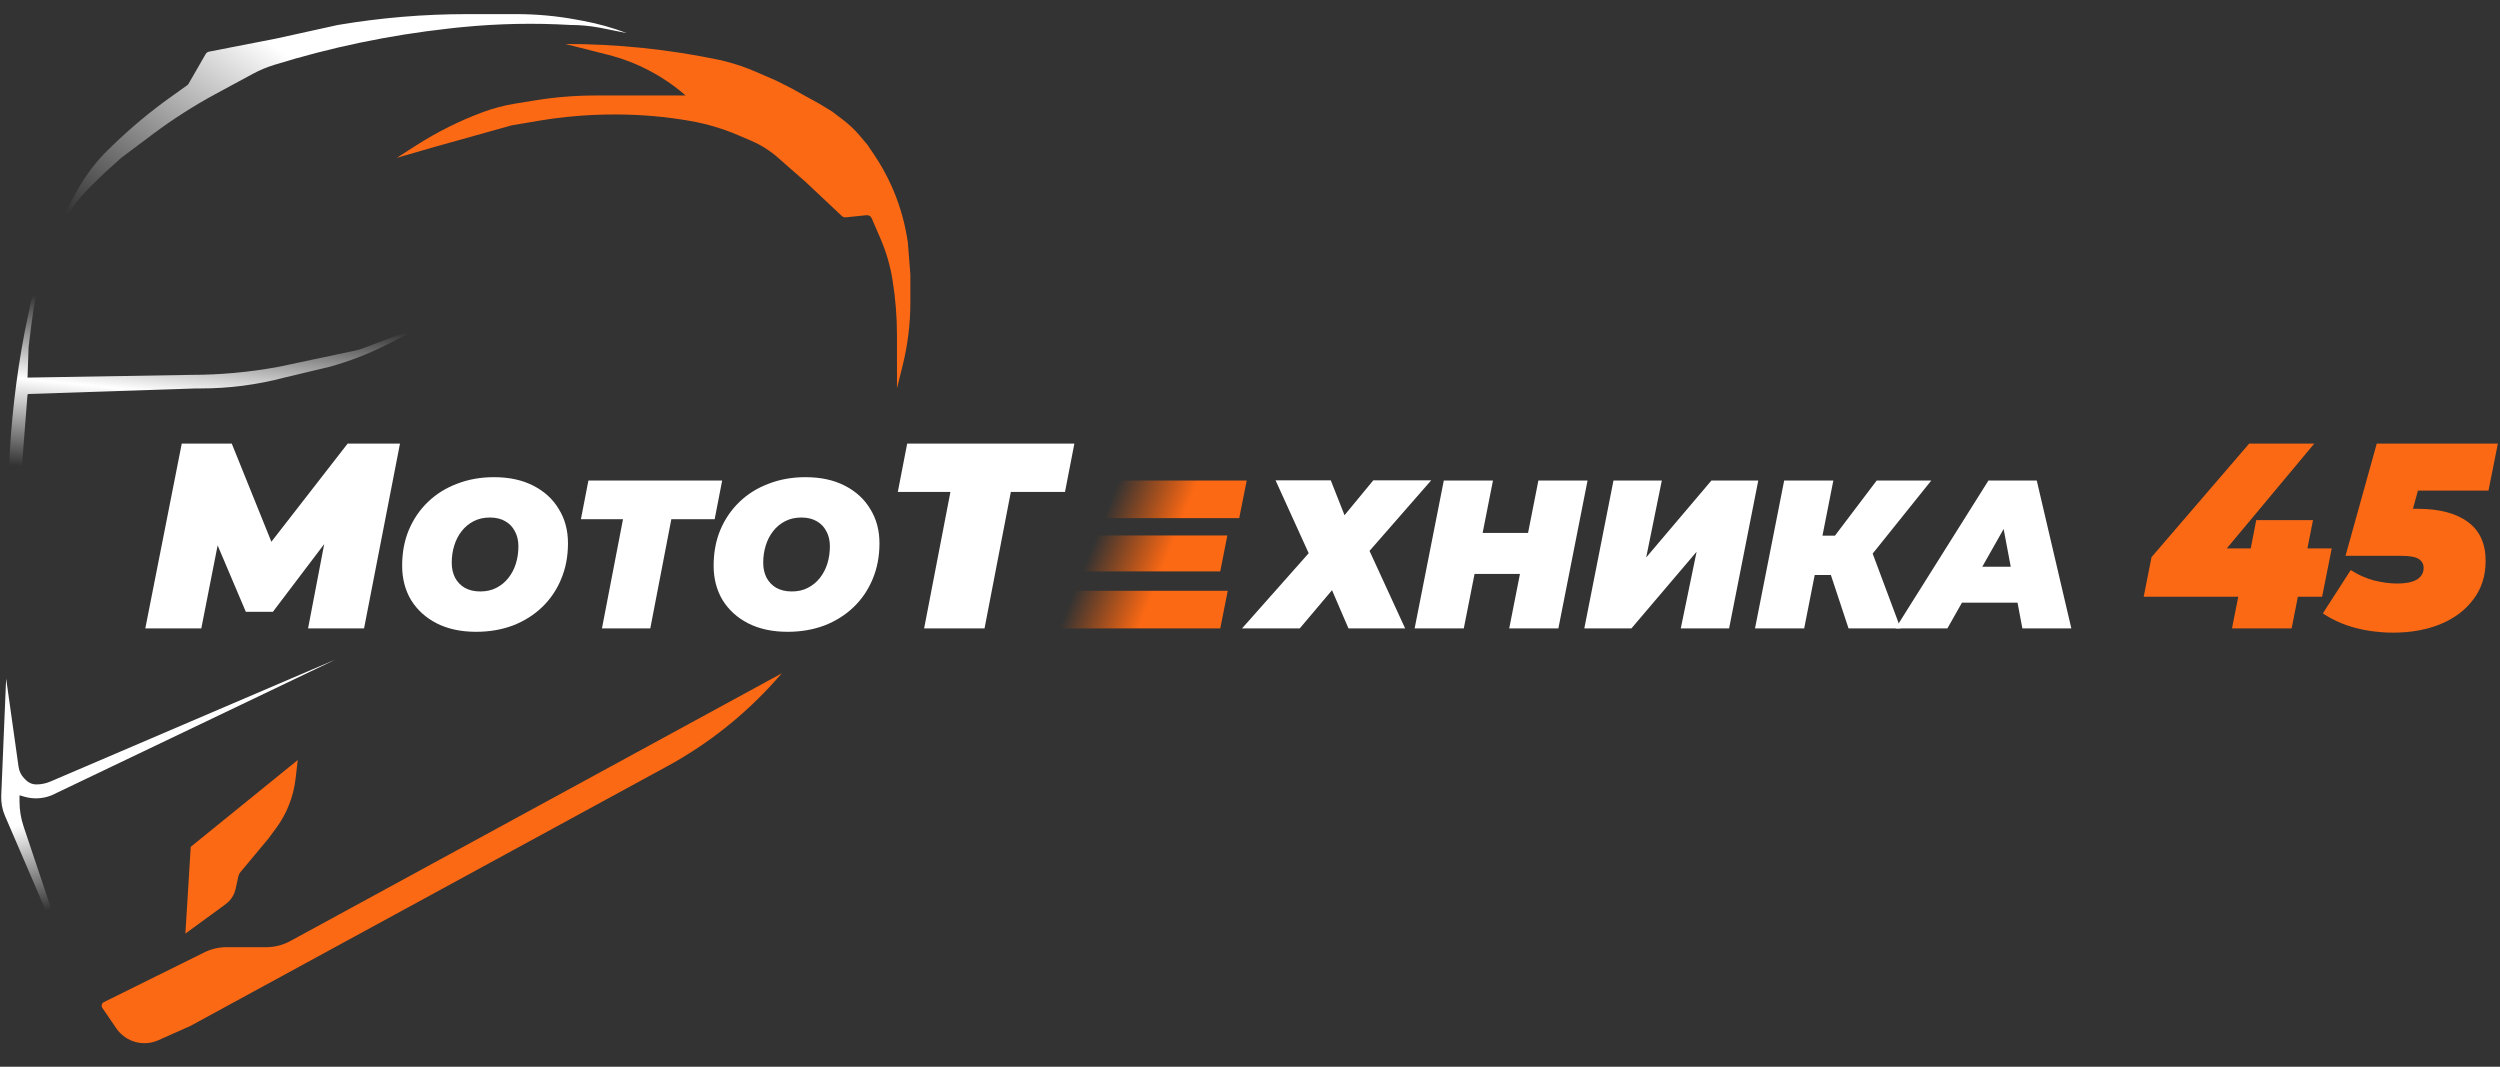
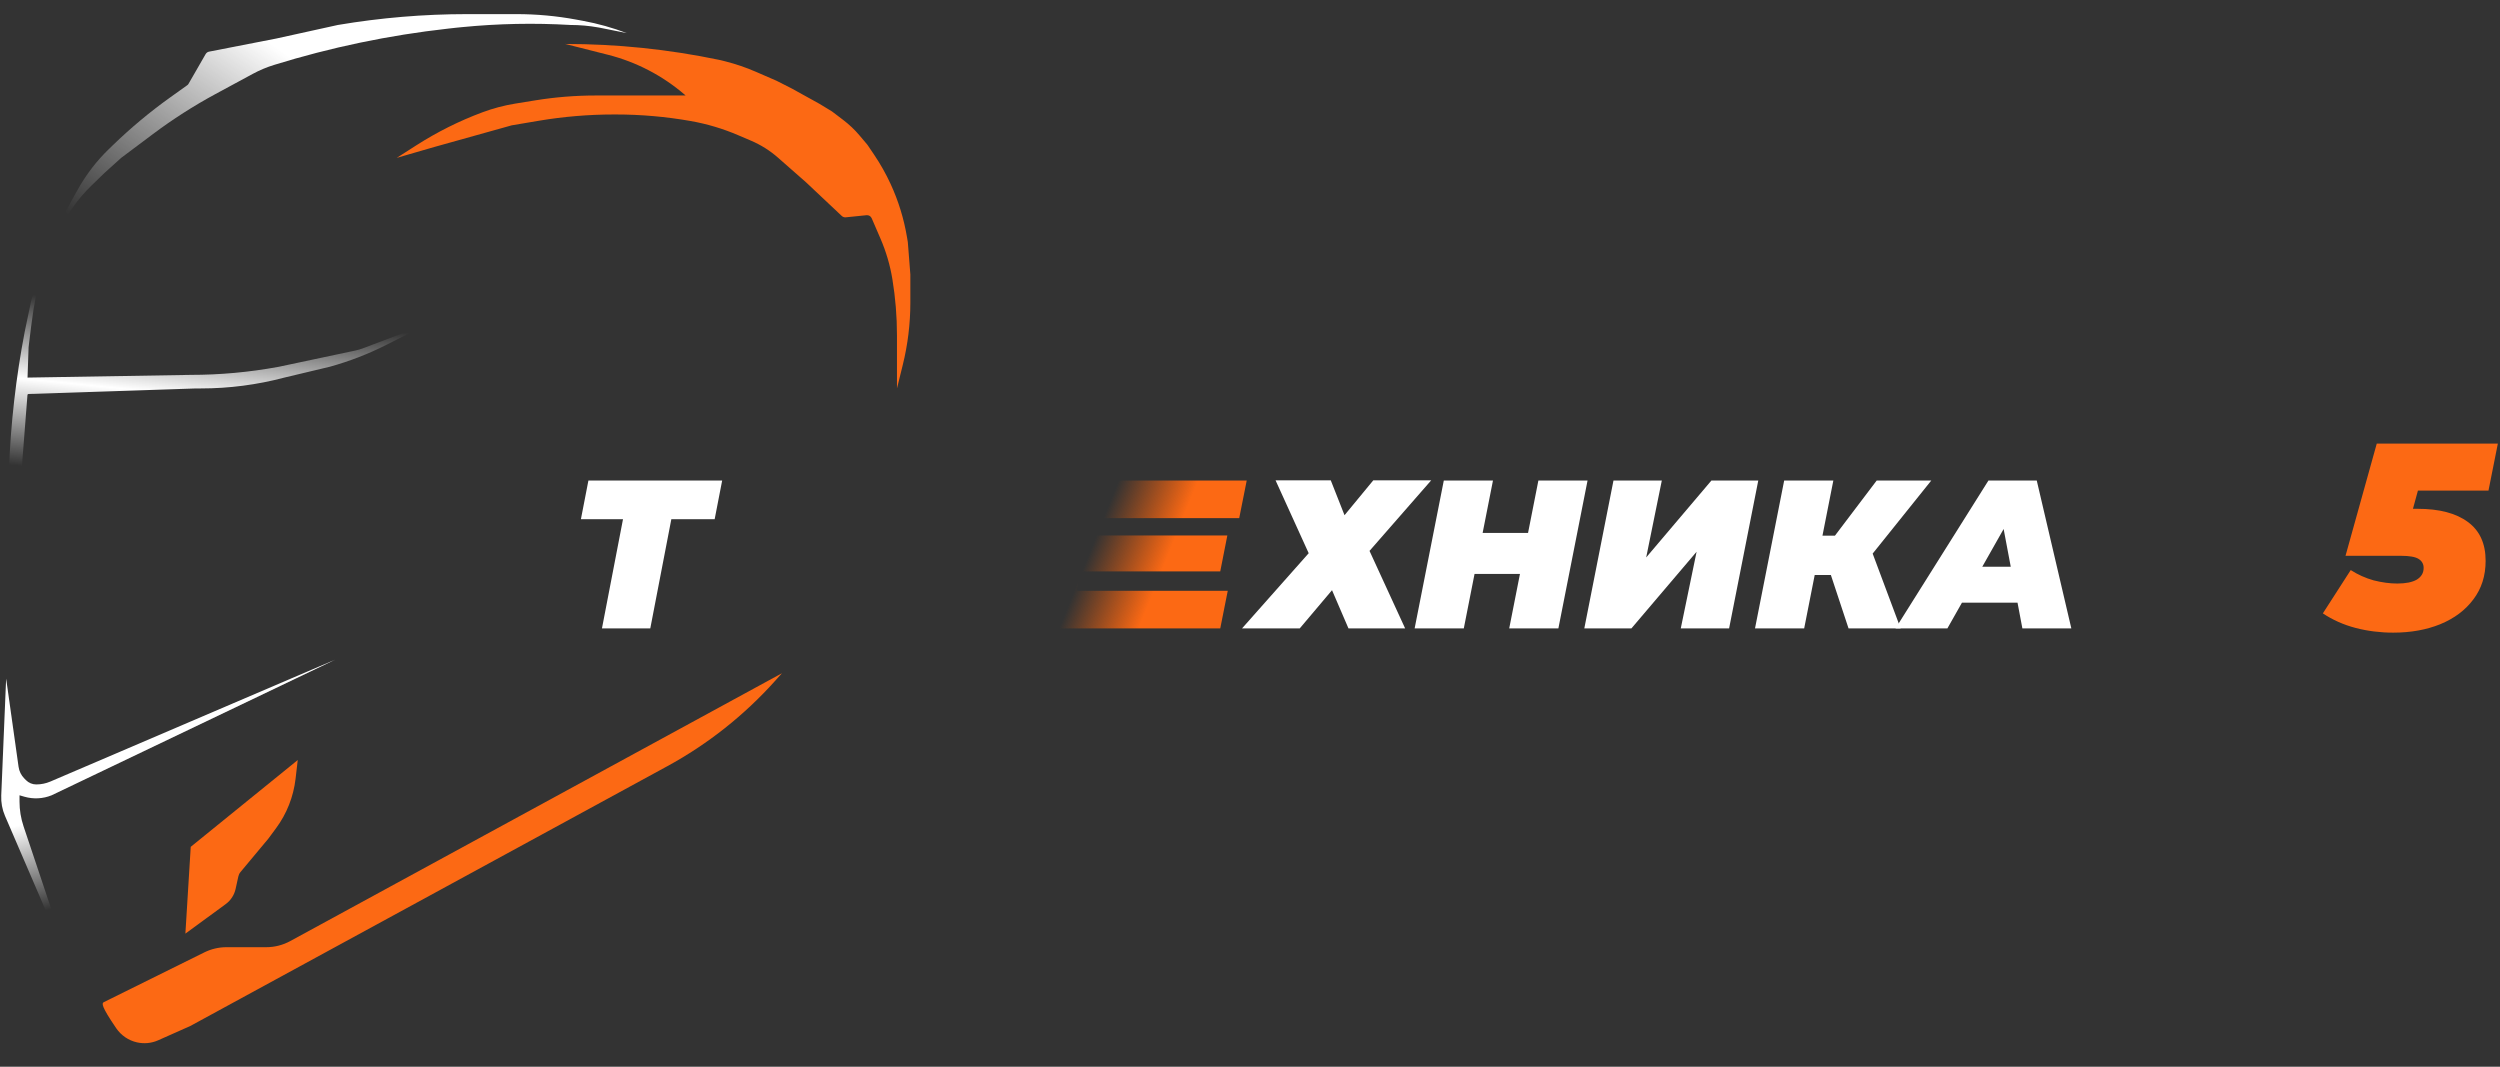
<svg xmlns="http://www.w3.org/2000/svg" width="532" height="227" viewBox="0 0 532 227" fill="none">
  <rect x="0" y="0" width="532" height="227" fill="#333333" stroke="none" />
  <path d="M153.399 12.817L152.965 12.726C142.213 10.484 131.263 9.354 120.285 9.354L129.394 11.662C135.386 13.181 140.955 16.075 145.67 20.12L145.903 20.32H126.76C122.45 20.32 118.148 20.667 113.893 21.358L109.648 22.046C107.258 22.434 104.909 23.057 102.637 23.906C97.717 25.743 93.002 28.101 88.57 30.939L84.421 33.596L92.391 31.287L108.9 26.67L114.592 25.708C119.896 24.811 125.266 24.361 130.644 24.361H131.058C136.39 24.361 141.713 24.827 146.967 25.753C150.422 26.362 153.796 27.366 157.028 28.746L159.827 29.941C161.917 30.833 163.854 32.054 165.567 33.56L171.52 38.791L179.134 45.96C179.361 46.173 179.667 46.277 179.973 46.246L184.404 45.796C184.869 45.749 185.31 46.011 185.497 46.444L187.383 50.815C188.569 53.563 189.414 56.449 189.9 59.408C190.55 63.357 190.875 67.355 190.875 71.359V82.658L192.117 77.625C193.183 73.301 193.723 68.861 193.723 64.403V58.416L193.185 51.521L192.998 50.408C192.345 46.529 191.183 42.756 189.541 39.19C188.536 37.004 187.354 34.905 186.009 32.915L184.583 30.806L182.894 28.808C181.872 27.6 180.724 26.509 179.469 25.554L177.056 23.719L174.367 22.084L168.453 18.813L165.227 17.178L161.464 15.542L160.868 15.283C158.76 14.367 156.582 13.623 154.357 13.059L153.399 12.817Z" fill="#FC6914" />
  <path d="M15.426 44.222L11.46 49.886L11.998 48.796L15.321 42.536L16.56 40.316C17.46 38.703 18.478 37.16 19.605 35.702C20.688 34.3 21.869 32.979 23.139 31.749L24.005 30.911C27.823 27.212 31.908 23.806 36.225 20.722L39.87 18.117C39.968 18.048 40.049 17.957 40.109 17.853L43.757 11.513C43.913 11.241 44.178 11.051 44.483 10.992L58.804 8.199L71.898 5.313C80.991 3.777 90.193 3.004 99.412 3.004H102.07H109.92C114.166 3.004 118.403 3.392 122.58 4.162L124.04 4.431C127.224 5.018 130.35 5.893 133.38 7.045L130.491 6.468L127.603 5.89L127.304 5.837C125.35 5.489 123.369 5.313 121.386 5.313C113.708 4.865 106.006 5.018 98.35 5.772L97.142 5.89L95.313 6.095C82.767 7.495 70.377 10.081 58.306 13.821C56.744 14.305 55.233 14.941 53.792 15.72L45.844 20.017C41.208 22.525 36.758 25.374 32.532 28.541L25.786 33.596L22.239 36.798L19.432 39.52C17.953 40.955 16.611 42.529 15.426 44.222Z" fill="url(#paint0_linear_138_343)" />
  <path d="M5.524 166.012L5.167 165.65C4.509 164.983 4.082 164.117 3.951 163.182L1.307 144.419L0.264 169.281C0.201 170.773 0.475 172.259 1.064 173.626L14.685 205.249L15.76 207.43L14.685 204.704L5.011 175.838C4.443 174.144 4.153 172.367 4.153 170.577V169.239L5.191 169.54C7.102 170.093 9.14 169.987 10.985 169.239L71.328 140.378L10.719 166.314C9.767 166.72 8.745 166.93 7.712 166.93C6.891 166.93 6.105 166.599 5.524 166.012Z" fill="url(#paint1_linear_138_343)" />
  <path d="M5.524 166.012L5.167 165.65C4.509 164.983 4.082 164.117 3.951 163.182L1.307 144.419L0.264 169.281C0.201 170.773 0.475 172.259 1.064 173.626L14.685 205.249L15.76 207.43L14.685 204.704L5.011 175.838C4.443 174.144 4.153 172.367 4.153 170.577V169.239L5.191 169.54C7.102 170.093 9.14 169.987 10.985 169.239L71.328 140.378L10.719 166.314C9.767 166.72 8.745 166.93 7.712 166.93C6.891 166.93 6.105 166.599 5.524 166.012Z" fill="url(#paint2_linear_138_343)" fill-opacity="0.2" />
  <path d="M39.45 198.676L40.588 180.206L63.359 161.736L62.898 165.713C62.454 169.534 61.021 173.169 58.744 176.248L57.097 178.474L51.178 185.568C50.953 185.837 50.796 186.158 50.72 186.503L50.14 189.149C49.854 190.453 49.107 191.605 48.039 192.386L39.45 198.676Z" fill="#FC6914" />
-   <path d="M24.728 218.803L21.777 214.481C21.49 214.062 21.64 213.482 22.092 213.259L43.478 202.669C44.947 201.941 46.561 201.562 48.197 201.562H56.668C58.444 201.562 60.193 201.116 61.757 200.264L166.398 143.264L164.948 144.882C158.372 152.217 150.613 158.36 142.001 163.05L40.493 218.333L33.666 221.369C32.245 222.002 30.663 222.157 29.148 221.816C27.353 221.412 25.774 220.336 24.728 218.803Z" fill="#FC6914" />
+   <path d="M24.728 218.803C21.49 214.062 21.64 213.482 22.092 213.259L43.478 202.669C44.947 201.941 46.561 201.562 48.197 201.562H56.668C58.444 201.562 60.193 201.116 61.757 200.264L166.398 143.264L164.948 144.882C158.372 152.217 150.613 158.36 142.001 163.05L40.493 218.333L33.666 221.369C32.245 222.002 30.663 222.157 29.148 221.816C27.353 221.412 25.774 220.336 24.728 218.803Z" fill="#FC6914" />
  <path d="M40.586 79.773L5.86 80.35L6.084 73.872L6.621 69.511L7.159 65.695L7.965 61.334L8.772 56.973L7.697 60.516L7.159 62.288L6.621 64.06L5.941 67.325L5.26 70.591C3.386 80.353 2.262 90.248 1.898 100.186L0.858 128.613L1.245 133.837L2.446 127.714L5.845 84.04C5.854 83.93 5.943 83.843 6.053 83.84L41.725 82.659H42.786C48.767 82.659 54.724 81.883 60.511 80.35L70.189 78.041C74.353 76.889 78.396 75.324 82.257 73.366L91.252 68.806L77.215 74.127C76.706 74.32 76.184 74.473 75.652 74.586L59.373 78.041L59.082 78.094C52.978 79.211 46.789 79.773 40.586 79.773Z" fill="url(#paint3_linear_138_343)" />
  <path d="M230.721 113.95H261.178L259.67 121.591H229.213L230.721 113.95ZM229.08 125.727H261.266L259.67 133.728H217.243L223.45 102.262H265.301L263.705 110.264H232.139L229.08 125.727Z" fill="url(#paint4_linear_138_343)" />
-   <path d="M30.92 133.728L38.678 94.396H49.319L59.681 120.074H54.029L73.979 94.396H85.118L77.47 133.728H65.556L69.601 112.601L71.485 112.489L58.074 130.188H52.311L44.774 112.432L46.991 112.601L42.835 133.728H30.92Z" fill="white" />
-   <path d="M101.315 134.447C98.094 134.447 95.301 133.848 92.936 132.649C90.602 131.45 88.784 129.802 87.484 127.704C86.213 125.577 85.577 123.134 85.577 120.377C85.577 117.59 86.05 115.059 86.996 112.781C87.971 110.473 89.331 108.48 91.075 106.802C92.818 105.124 94.887 103.836 97.281 102.937C99.675 102.008 102.291 101.543 105.128 101.543C108.35 101.543 111.128 102.142 113.462 103.341C115.827 104.54 117.645 106.203 118.915 108.331C120.216 110.428 120.866 112.856 120.866 115.613C120.866 118.4 120.378 120.947 119.403 123.254C118.458 125.532 117.113 127.51 115.369 129.188C113.625 130.865 111.556 132.169 109.162 133.098C106.768 133.997 104.153 134.447 101.315 134.447ZM102.202 125.861C103.503 125.861 104.64 125.606 105.616 125.097C106.621 124.588 107.478 123.884 108.187 122.985C108.896 122.086 109.428 121.066 109.783 119.928C110.138 118.759 110.315 117.531 110.315 116.242C110.315 115.014 110.064 113.949 109.561 113.05C109.089 112.121 108.394 111.402 107.478 110.893C106.591 110.383 105.512 110.129 104.241 110.129C102.971 110.129 101.833 110.383 100.828 110.893C99.823 111.402 98.966 112.107 98.257 113.006C97.547 113.905 97.015 114.938 96.66 116.107C96.306 117.245 96.129 118.459 96.129 119.748C96.129 120.947 96.365 122.01 96.838 122.94C97.34 123.869 98.035 124.588 98.921 125.097C99.838 125.606 100.931 125.861 102.202 125.861Z" fill="white" />
  <path d="M128.096 133.728L133.017 108.196L134.834 110.488H123.618L125.214 102.262H153.676L152.08 110.488H140.598L143.302 108.196L138.381 133.728H128.096Z" fill="white" />
-   <path d="M167.599 134.447C164.378 134.447 161.584 133.848 159.22 132.649C156.885 131.45 155.068 129.802 153.767 127.704C152.497 125.577 151.861 123.134 151.861 120.377C151.861 117.59 152.334 115.059 153.279 112.781C154.255 110.473 155.614 108.48 157.358 106.802C159.101 105.124 161.171 103.836 163.565 102.937C165.959 102.008 168.574 101.543 171.412 101.543C174.633 101.543 177.412 102.142 179.746 103.341C182.111 104.54 183.929 106.203 185.199 108.331C186.5 110.428 187.15 112.856 187.15 115.613C187.15 118.4 186.662 120.947 185.687 123.254C184.741 125.532 183.397 127.51 181.653 129.188C179.909 130.865 177.84 132.169 175.446 133.098C173.052 133.997 170.436 134.447 167.599 134.447ZM168.486 125.861C169.786 125.861 170.924 125.606 171.899 125.097C172.904 124.588 173.761 123.884 174.471 122.985C175.18 122.086 175.712 121.066 176.066 119.928C176.421 118.759 176.599 117.531 176.599 116.242C176.599 115.014 176.347 113.949 175.845 113.05C175.372 112.121 174.678 111.402 173.761 110.893C172.874 110.383 171.796 110.129 170.525 110.129C169.255 110.129 168.116 110.383 167.111 110.893C166.107 111.402 165.249 112.107 164.54 113.006C163.831 113.905 163.299 114.938 162.944 116.107C162.589 117.245 162.412 118.459 162.412 119.748C162.412 120.947 162.649 122.01 163.121 122.94C163.624 123.869 164.318 124.588 165.205 125.097C166.121 125.606 167.214 125.861 168.486 125.861Z" fill="white" />
-   <path d="M196.652 133.728L202.803 101.813L205.075 104.678H191.055L193.049 94.396H228.627L226.632 104.678H212.279L215.66 101.813L209.508 133.728H196.652Z" fill="white" />
  <path d="M271.44 102.217H283.188L286.114 109.634L292.232 102.217H304.557L291.434 117.231L299.015 133.728H286.956L283.454 125.592L276.582 133.728H264.302L278.489 117.725L271.44 102.217Z" fill="white" />
  <path d="M327.367 102.262H337.83L331.623 133.728H321.161L327.367 102.262ZM311.496 133.728H301.033L307.24 102.262H317.703L311.496 133.728ZM324.131 122.131H313.092L314.821 113.41H325.86L324.131 122.131Z" fill="white" />
  <path d="M337.141 133.728L343.347 102.262H353.633L350.308 118.624L364.184 102.262H374.159L367.952 133.728H357.667L361.036 117.411L347.16 133.728H337.141Z" fill="white" />
  <path d="M373.465 133.728L379.672 102.262H390.134L383.928 133.728H373.465ZM383.174 122.355L384.814 113.994H396.563L394.923 122.355H383.174ZM393.371 133.728L388.494 118.984L397.095 114.039L404.454 133.728H393.371ZM397.45 119.119L387.341 118.13L399.356 102.262H410.971L397.45 119.119Z" fill="white" />
  <path d="M403.364 133.728L423.136 102.262H433.422L440.781 133.728H430.363L425.353 107.162H429.432L414.403 133.728H403.364ZM412.496 128.244L416.664 120.602H430.939L432.092 128.244H412.496Z" fill="white" />
-   <path d="M456.182 126.985L457.845 118.557L478.626 94.396H492.48L472.309 118.557L466.157 116.703H496.193L494.143 126.985H456.182ZM474.969 133.728L476.299 126.985L478.959 116.703L480.122 110.691H492.203L487.659 133.728H474.969Z" fill="#FC6914" />
  <path d="M509.267 134.627C506.496 134.627 503.817 134.29 501.232 133.615C498.682 132.941 496.373 131.911 494.304 130.525L500.234 121.31C501.748 122.284 503.374 123.015 505.111 123.502C506.884 123.951 508.564 124.176 510.154 124.176C511.964 124.176 513.349 123.895 514.31 123.333C515.27 122.734 515.751 121.909 515.751 120.861C515.751 120.037 515.399 119.4 514.698 118.95C513.995 118.501 512.739 118.276 510.929 118.276H499.126L505.776 94.396H531.544L529.549 104.398H508.38L516.083 98.722L511.927 113.95L506.496 108.275H514.476C519.093 108.275 522.659 109.211 525.172 111.084C527.683 112.919 528.94 115.672 528.94 119.344C528.94 122.527 528.071 125.262 526.335 127.547C524.635 129.832 522.29 131.593 519.297 132.829C516.341 134.028 512.998 134.627 509.267 134.627Z" fill="#FC6914" />
  <defs>
    <linearGradient id="paint0_linear_138_343" x1="58.602" y1="9.937" x2="27.549" y2="54.938" gradientUnits="userSpaceOnUse">
      <stop stop-color="white" />
      <stop offset="0.997" stop-color="white" stop-opacity="0" />
    </linearGradient>
    <linearGradient id="paint1_linear_138_343" x1="6.385" y1="168.768" x2="12.146" y2="193.221" gradientUnits="userSpaceOnUse">
      <stop offset="0.244" stop-color="white" />
      <stop offset="1" stop-color="white" stop-opacity="0" />
    </linearGradient>
    <linearGradient id="paint2_linear_138_343" x1="35.748" y1="140.378" x2="15.894" y2="173.938" gradientUnits="userSpaceOnUse">
      <stop stop-color="white" />
      <stop offset="1" stop-color="white" stop-opacity="0" />
    </linearGradient>
    <linearGradient id="paint3_linear_138_343" x1="5.546" y1="101.129" x2="9.414" y2="62.98" gradientUnits="userSpaceOnUse">
      <stop offset="0.048" stop-color="white" stop-opacity="0" />
      <stop offset="0.532" stop-color="white" />
      <stop offset="1" stop-color="white" stop-opacity="0" />
    </linearGradient>
    <linearGradient id="paint4_linear_138_343" x1="251.602" y1="110.691" x2="206.539" y2="92.584" gradientUnits="userSpaceOnUse">
      <stop stop-color="#FC6914" />
      <stop offset="0.324" stop-color="#FF6106" stop-opacity="0" />
      <stop offset="0.836" stop-color="#52250C" stop-opacity="0" />
    </linearGradient>
  </defs>
</svg>